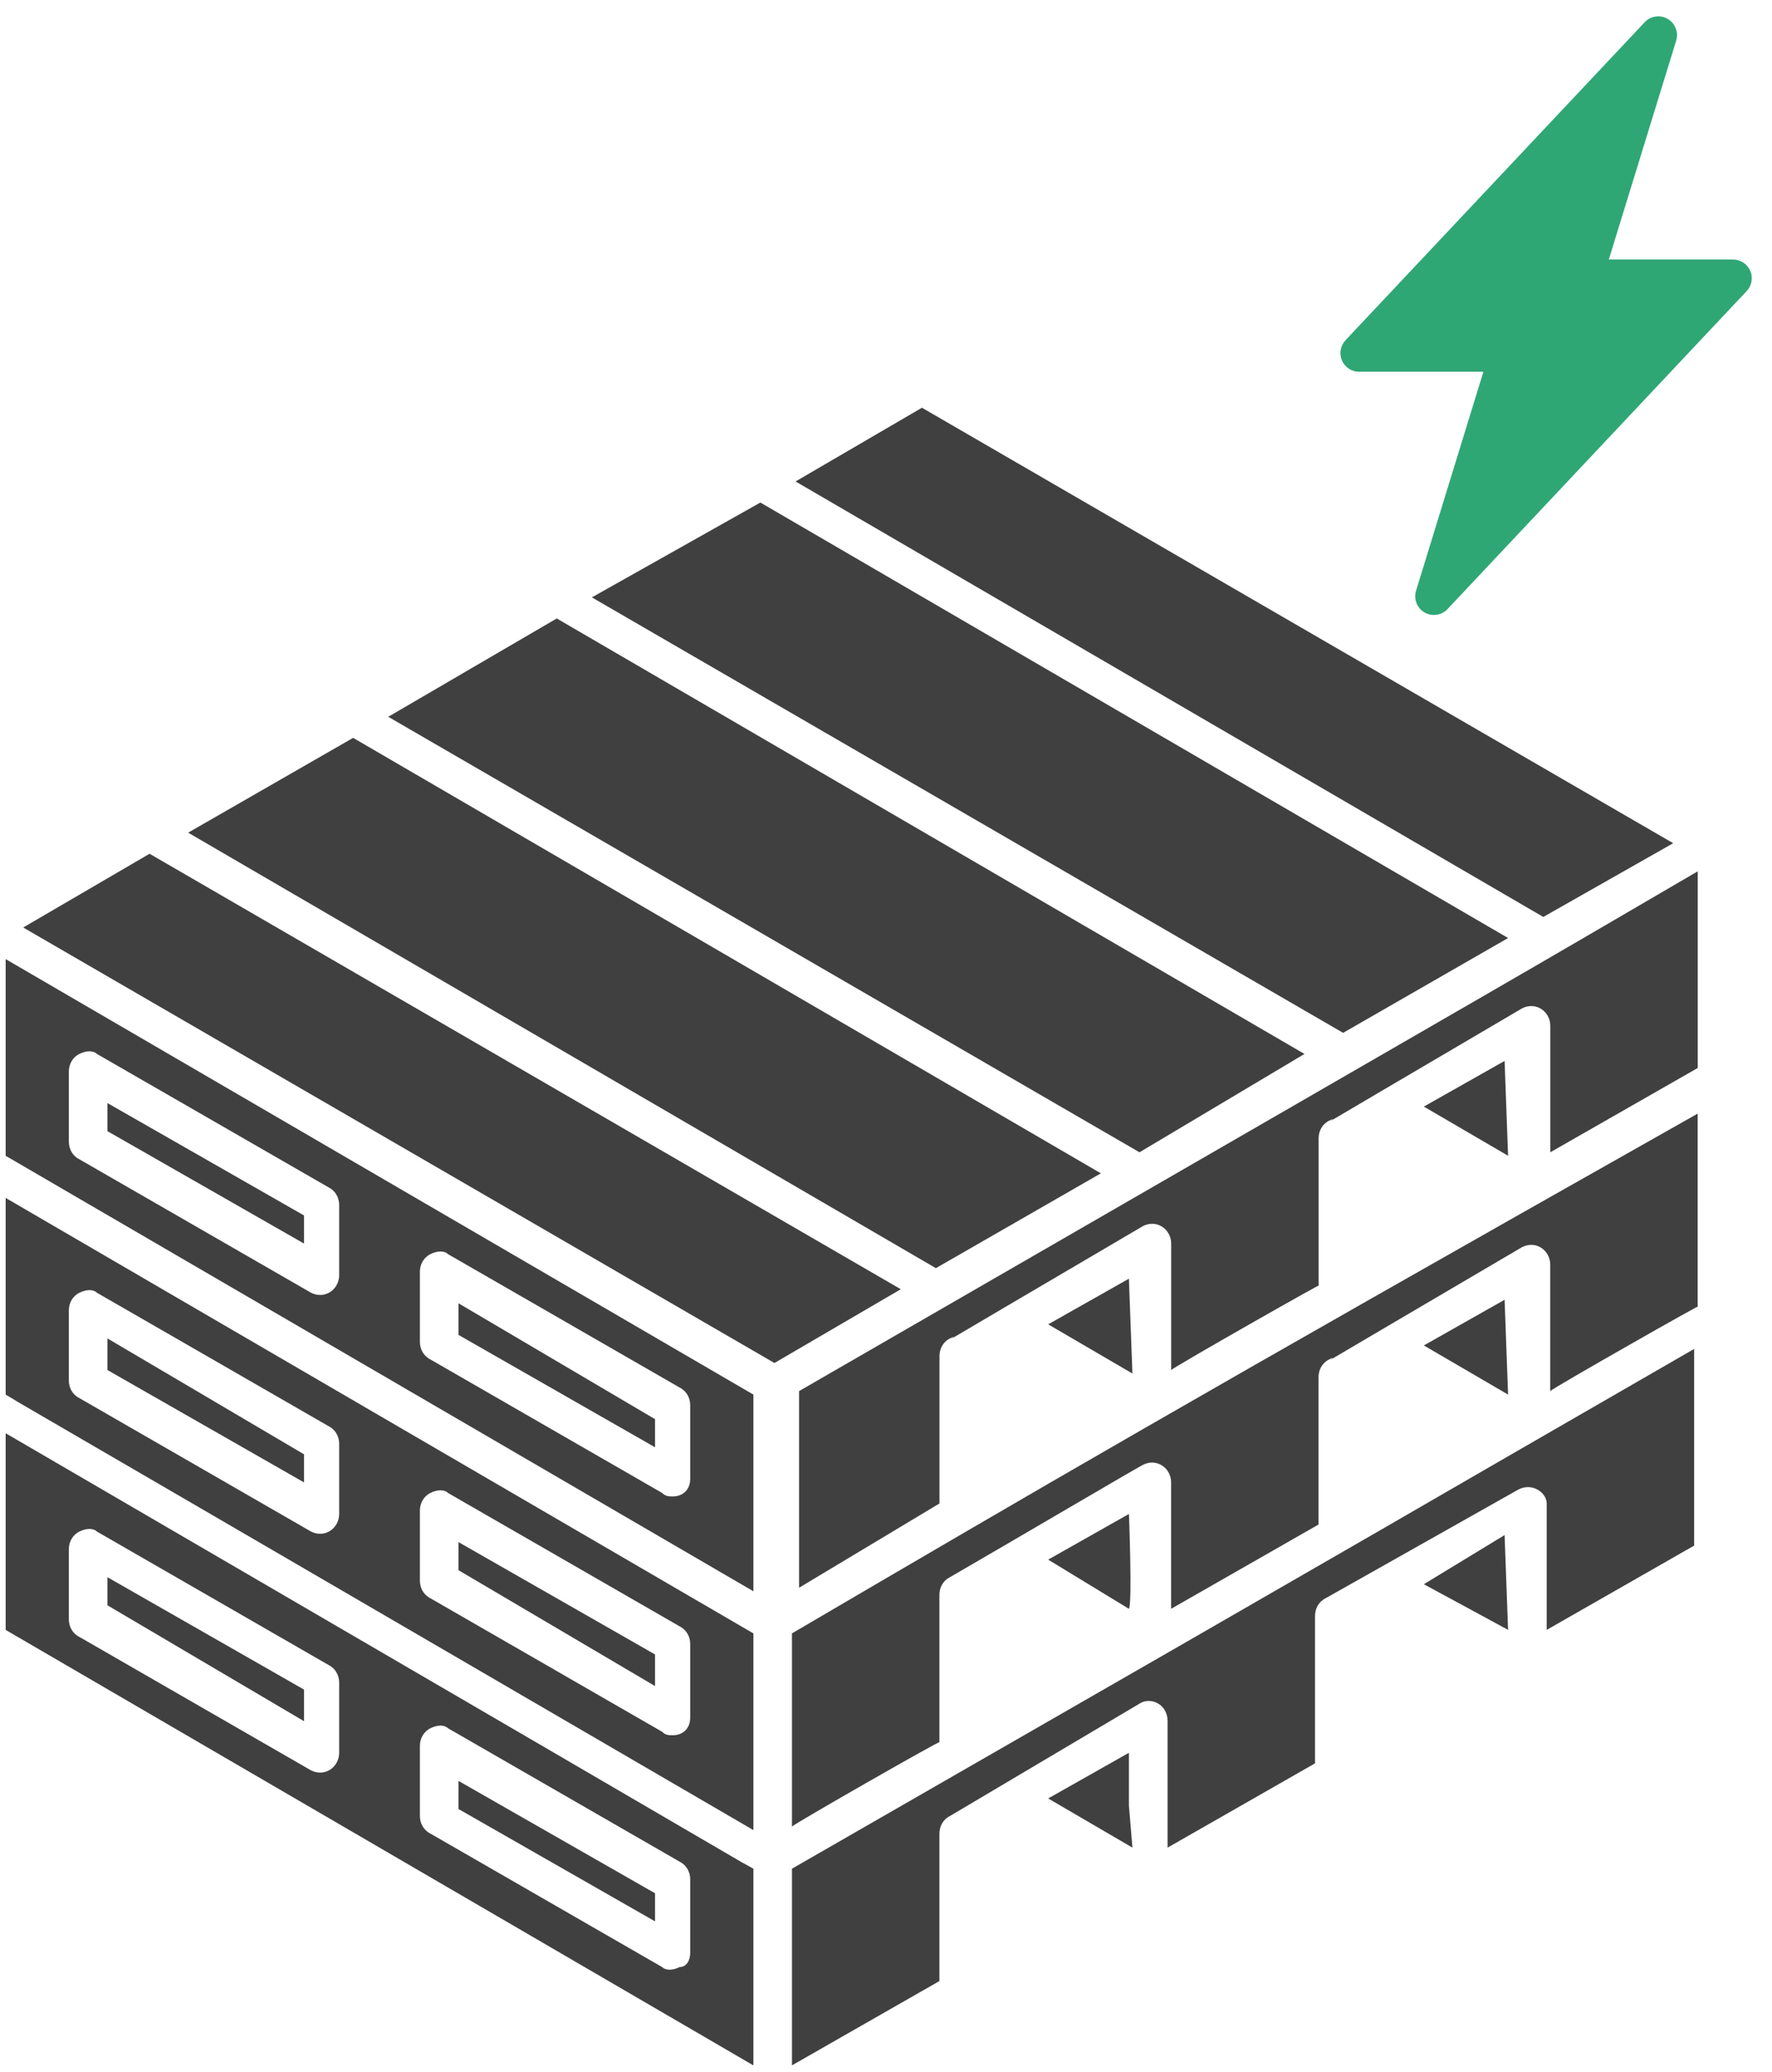
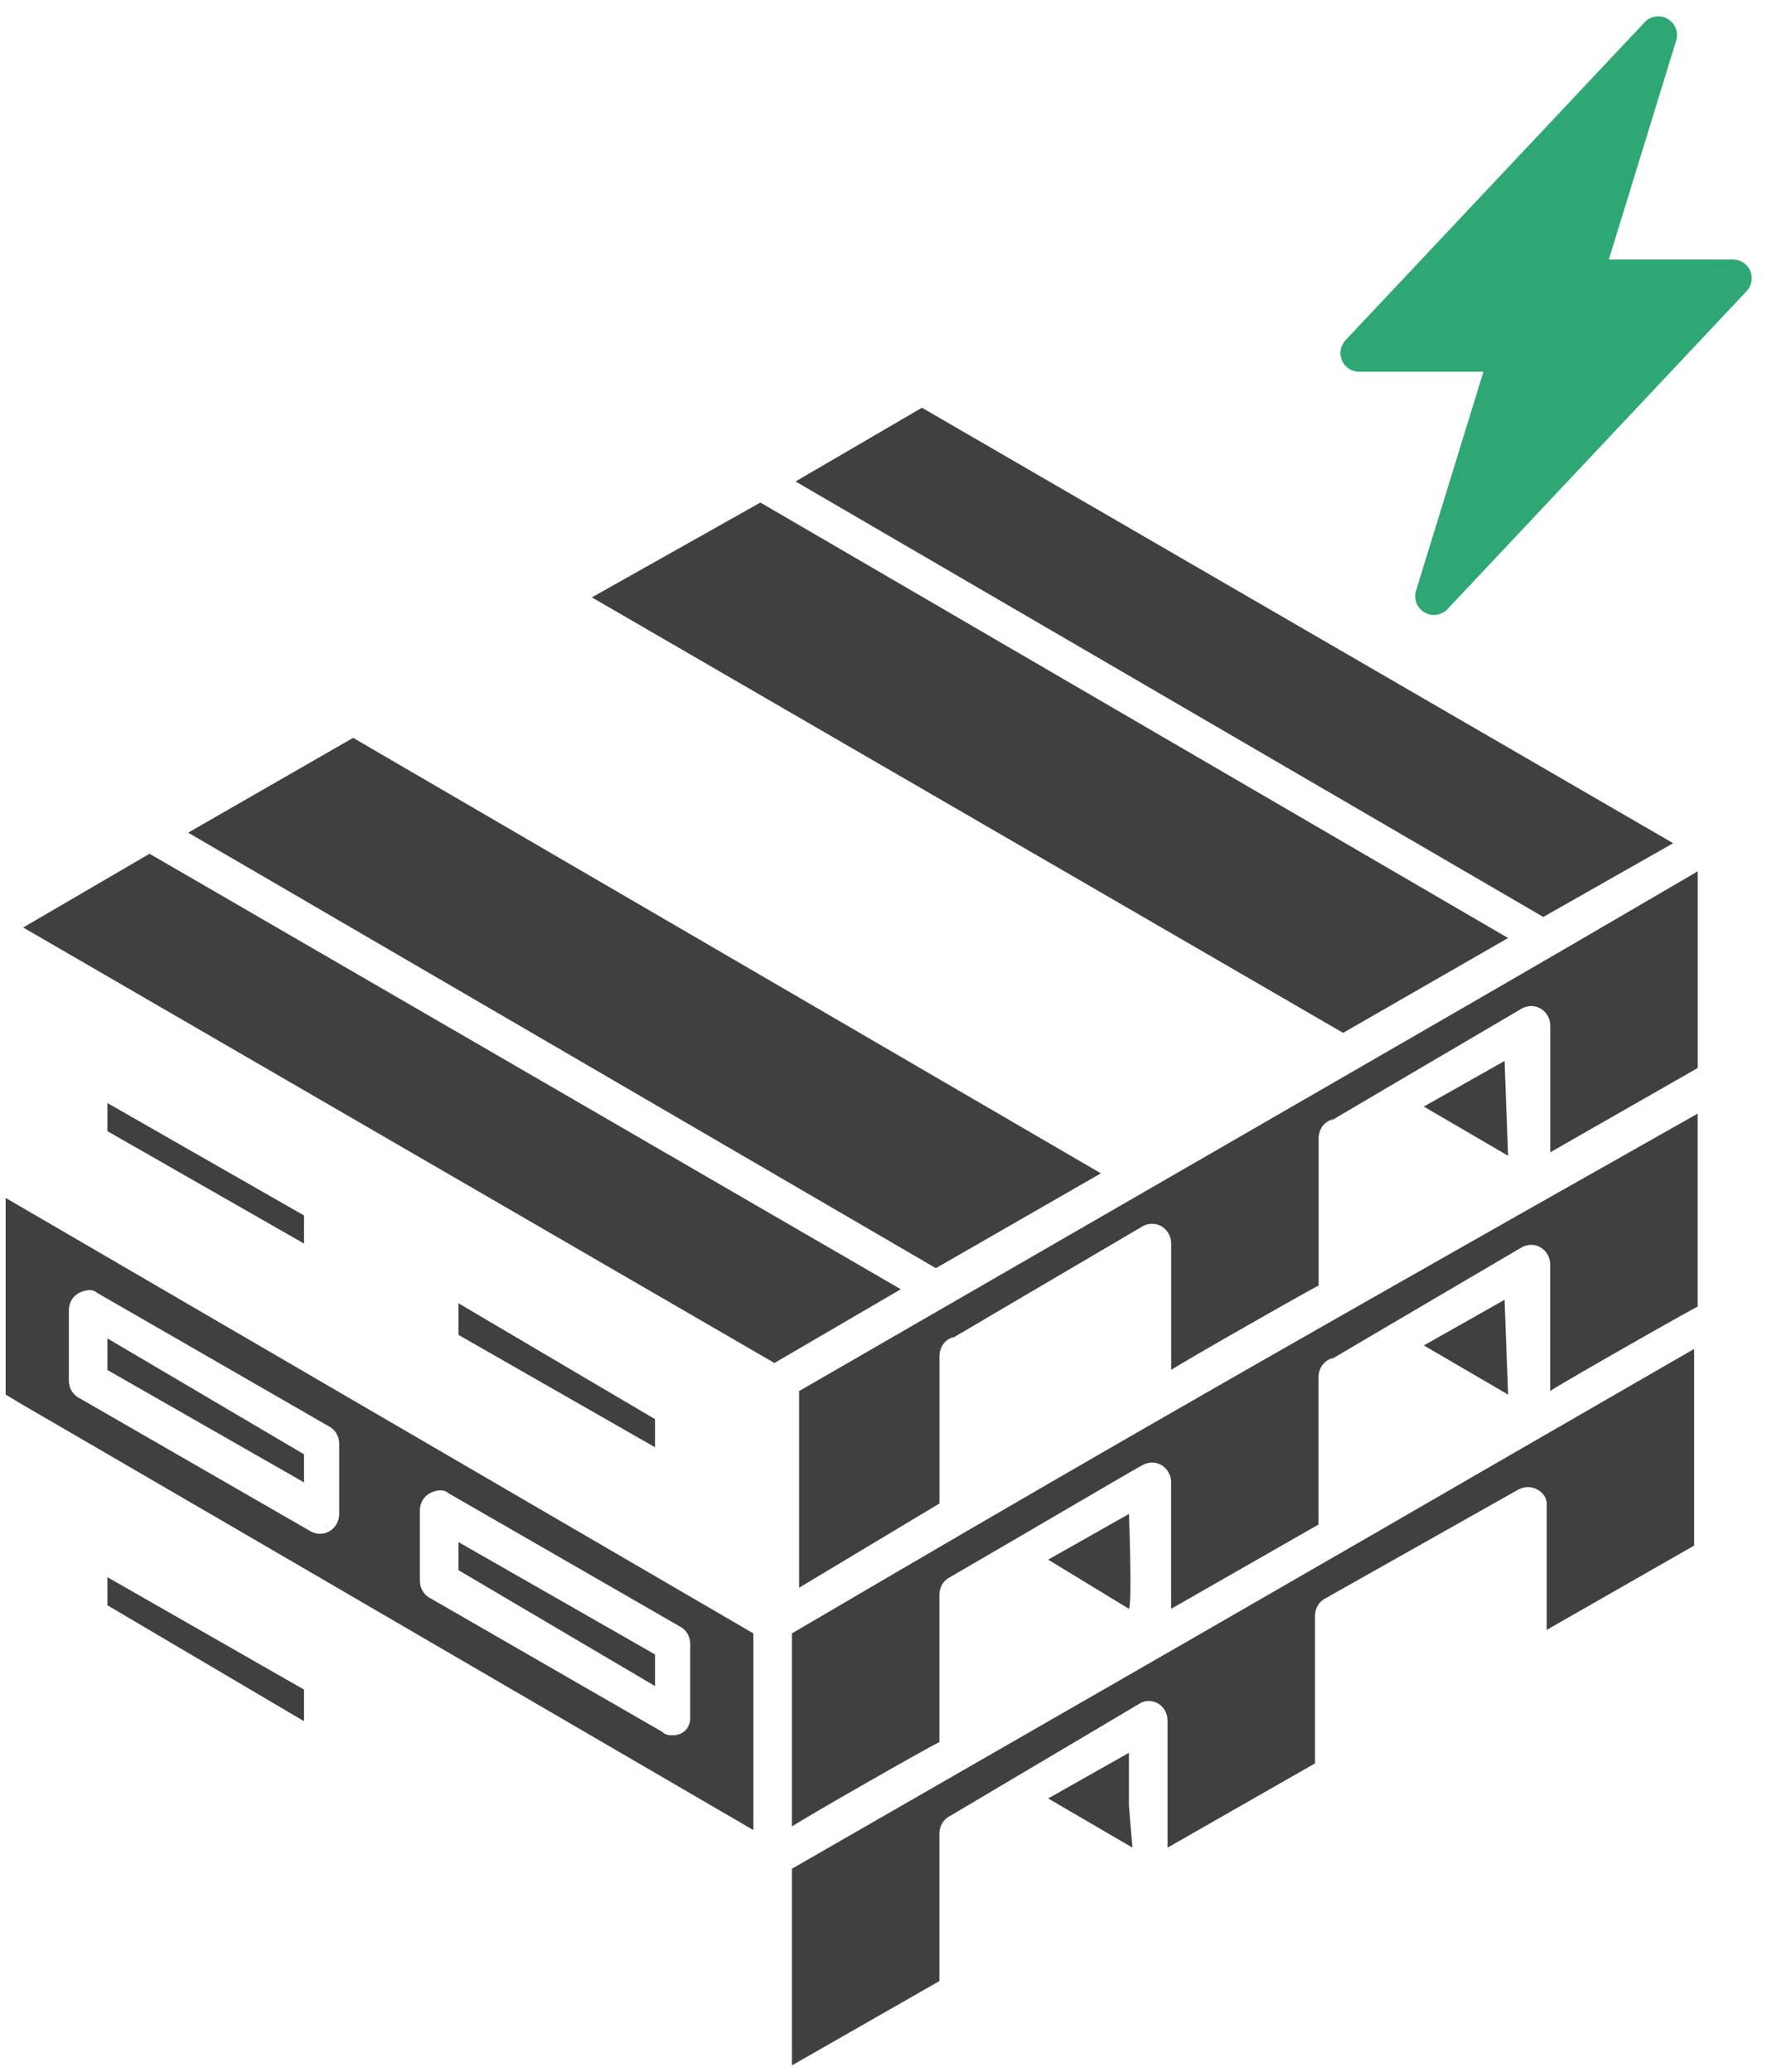
<svg xmlns="http://www.w3.org/2000/svg" width="77" height="90" viewBox="0 0 77 90" fill="none">
  <path d="M0.246 52.032V60.575C3.602 62.558 -11.805 53.558 32.737 79.49V70.947L0.246 52.032ZM14.738 65.761C14.738 66.371 14.127 66.829 13.517 66.524L3.449 60.727C3.144 60.575 2.992 60.27 2.992 59.964V56.914C2.992 56.608 3.144 56.303 3.449 56.151C3.755 55.998 4.06 55.998 4.212 56.151L14.28 61.947C14.585 62.1 14.738 62.405 14.738 62.71V65.761ZM29.992 74.608C29.992 75.066 29.687 75.371 29.229 75.371C29.076 75.371 28.924 75.371 28.771 75.219L18.704 69.422C18.399 69.269 18.246 68.964 18.246 68.659V65.608C18.246 65.303 18.399 64.998 18.704 64.846C19.009 64.693 19.314 64.693 19.466 64.846L29.534 70.642C29.839 70.795 29.992 71.1 29.992 71.405V74.608Z" fill="#404040" />
  <path d="M72.706 36.625L40.062 17.71L34.57 20.913L67.062 39.828L72.706 36.625Z" fill="#404040" />
  <path d="M65.532 40.743L33.041 21.828L25.719 25.947L58.363 44.862L65.532 40.743Z" fill="#404040" />
  <path d="M19.922 68.201L28.464 73.235V71.862L19.922 66.981V68.201Z" fill="#404040" />
  <path d="M19.922 57.981L28.464 62.863V61.642L19.922 56.608V57.981Z" fill="#404040" />
  <path d="M47.837 50.964L15.345 32.049L8.176 36.167L40.667 55.083L47.837 50.964Z" fill="#404040" />
-   <path d="M56.684 45.779L24.193 26.863L16.871 31.134L49.515 50.05L56.684 45.779Z" fill="#404040" />
-   <path d="M19.922 78.574L28.464 83.455V82.235L19.922 77.353V78.574Z" fill="#404040" />
+   <path d="M19.922 78.574V82.235L19.922 77.353V78.574Z" fill="#404040" />
  <path d="M4.668 69.726L13.21 74.76V73.387L4.668 68.506V69.726Z" fill="#404040" />
-   <path d="M0.246 62.253V70.795L32.737 89.71V81.168C29.534 79.338 44.788 88.185 0.246 62.253ZM14.738 76.134C14.738 76.744 14.127 77.202 13.517 76.897L3.449 71.1C3.144 70.948 2.992 70.643 2.992 70.338V67.287C2.992 66.982 3.144 66.677 3.449 66.524C3.755 66.372 4.06 66.372 4.212 66.524L14.28 72.321C14.585 72.473 14.738 72.778 14.738 73.083V76.134ZM29.992 84.829C29.992 85.134 29.839 85.439 29.534 85.439C29.229 85.592 28.924 85.592 28.771 85.439L18.704 79.643C18.399 79.49 18.246 79.185 18.246 78.88V75.829C18.246 75.524 18.399 75.219 18.704 75.066C19.009 74.914 19.314 74.914 19.466 75.066L29.534 80.863C29.839 81.016 29.992 81.321 29.992 81.626V84.829Z" fill="#404040" />
  <path d="M4.668 59.507L13.21 64.388V63.168L4.668 58.134V59.507Z" fill="#404040" />
  <path d="M4.668 49.132L13.21 54.014V52.793L4.668 47.912V49.132Z" fill="#404040" />
  <path d="M49.055 65.76L45.547 67.743L49.055 69.879C49.208 69.726 49.055 65.608 49.055 65.76Z" fill="#404040" />
  <path d="M34.414 81.167V89.709L40.821 86.048V79.642C40.821 79.337 40.973 79.031 41.278 78.879L49.516 73.998C49.973 73.692 50.736 73.998 50.736 74.76V78.726V80.252L57.143 76.591V70.184C57.143 69.879 57.295 69.574 57.6 69.421L65.99 64.692C66.6 64.387 67.21 64.845 67.21 65.303C67.21 65.608 67.21 69.421 67.21 70.794L73.617 67.133V58.591C58.516 67.286 65.228 63.472 34.414 81.167Z" fill="#404040" />
-   <path d="M61.871 68.811L65.532 70.794L65.38 66.676L61.871 68.811Z" fill="#404040" />
  <path d="M34.414 70.946V79.336C34.567 79.183 40.973 75.523 40.821 75.675V69.268C40.821 68.963 40.973 68.658 41.278 68.506C44.177 66.828 49.363 63.777 49.668 63.624C50.278 63.319 50.889 63.777 50.889 64.387C50.889 64.54 50.889 70.184 50.889 69.879L57.295 66.218V59.811C57.295 59.506 57.448 59.201 57.753 59.048C58.668 58.59 54.702 60.879 66.143 54.167C66.753 53.862 67.363 54.319 67.363 54.929V60.421C67.516 60.268 74.228 56.455 73.77 56.76V48.37C51.346 61.031 45.092 64.692 34.414 70.946Z" fill="#404040" />
  <path d="M61.871 58.439L65.532 60.575L65.38 56.456L61.871 58.439Z" fill="#404040" />
-   <path d="M49.208 59.659L49.055 55.54L45.547 57.523L49.208 59.659Z" fill="#404040" />
  <path d="M6.499 37.083L1.008 40.286L33.652 59.202L39.143 55.998L6.499 37.083Z" fill="#404040" />
  <path d="M40.824 65.303V58.897C40.824 58.591 40.977 58.286 41.282 58.134C42.197 57.676 38.231 59.964 49.672 53.252C50.282 52.947 50.892 53.405 50.892 54.015V59.507C51.045 59.354 57.757 55.541 57.299 55.846V49.439C57.299 49.134 57.451 48.829 57.757 48.676C58.672 48.218 54.706 50.507 66.146 43.795C66.756 43.49 67.367 43.947 67.367 44.557V50.049L73.773 46.388V37.846C64.621 43.185 70.417 39.829 34.723 60.422V68.964L40.824 65.303Z" fill="#404040" />
  <path d="M49.055 76.133L45.547 78.116L49.208 80.251L49.055 78.421V76.133Z" fill="#404040" />
  <path d="M65.532 50.201L65.38 46.082L61.871 48.065L65.532 50.201Z" fill="#404040" />
-   <path d="M0.246 41.659V50.202L32.737 69.117V60.574L0.246 41.659ZM14.738 55.388C14.738 55.998 14.127 56.456 13.517 56.151L3.449 50.354C3.144 50.202 2.992 49.896 2.992 49.591V46.541C2.992 46.235 3.144 45.93 3.449 45.778C3.755 45.625 4.06 45.625 4.212 45.778L14.28 51.574C14.585 51.727 14.738 52.032 14.738 52.337V55.388ZM29.992 64.235C29.992 64.693 29.687 64.998 29.229 64.998C29.076 64.998 28.924 64.998 28.771 64.846L18.704 59.049C18.399 58.896 18.246 58.591 18.246 58.286V55.235C18.246 54.93 18.399 54.625 18.704 54.473C19.009 54.32 19.314 54.32 19.466 54.473L29.534 60.269C29.839 60.422 29.992 60.727 29.992 61.032V64.235Z" fill="#404040" />
  <path d="M72.467 0.821C72.626 0.913 72.749 1.057 72.816 1.228C72.883 1.399 72.89 1.588 72.836 1.764L69.909 11.273H75.309C75.468 11.273 75.623 11.319 75.755 11.407C75.888 11.494 75.992 11.618 76.055 11.764C76.118 11.909 76.137 12.07 76.109 12.226C76.082 12.383 76.009 12.528 75.9 12.643L62.9 26.456C62.775 26.589 62.607 26.677 62.426 26.703C62.244 26.729 62.059 26.694 61.9 26.601C61.741 26.509 61.618 26.365 61.552 26.194C61.485 26.023 61.478 25.835 61.532 25.659L64.459 16.148H59.059C58.9 16.148 58.745 16.102 58.612 16.015C58.48 15.928 58.376 15.803 58.313 15.658C58.25 15.512 58.231 15.351 58.258 15.195C58.286 15.039 58.359 14.894 58.467 14.778L71.467 0.966C71.593 0.832 71.76 0.745 71.942 0.719C72.123 0.692 72.308 0.728 72.467 0.82V0.821Z" fill="#2FA775" />
</svg>